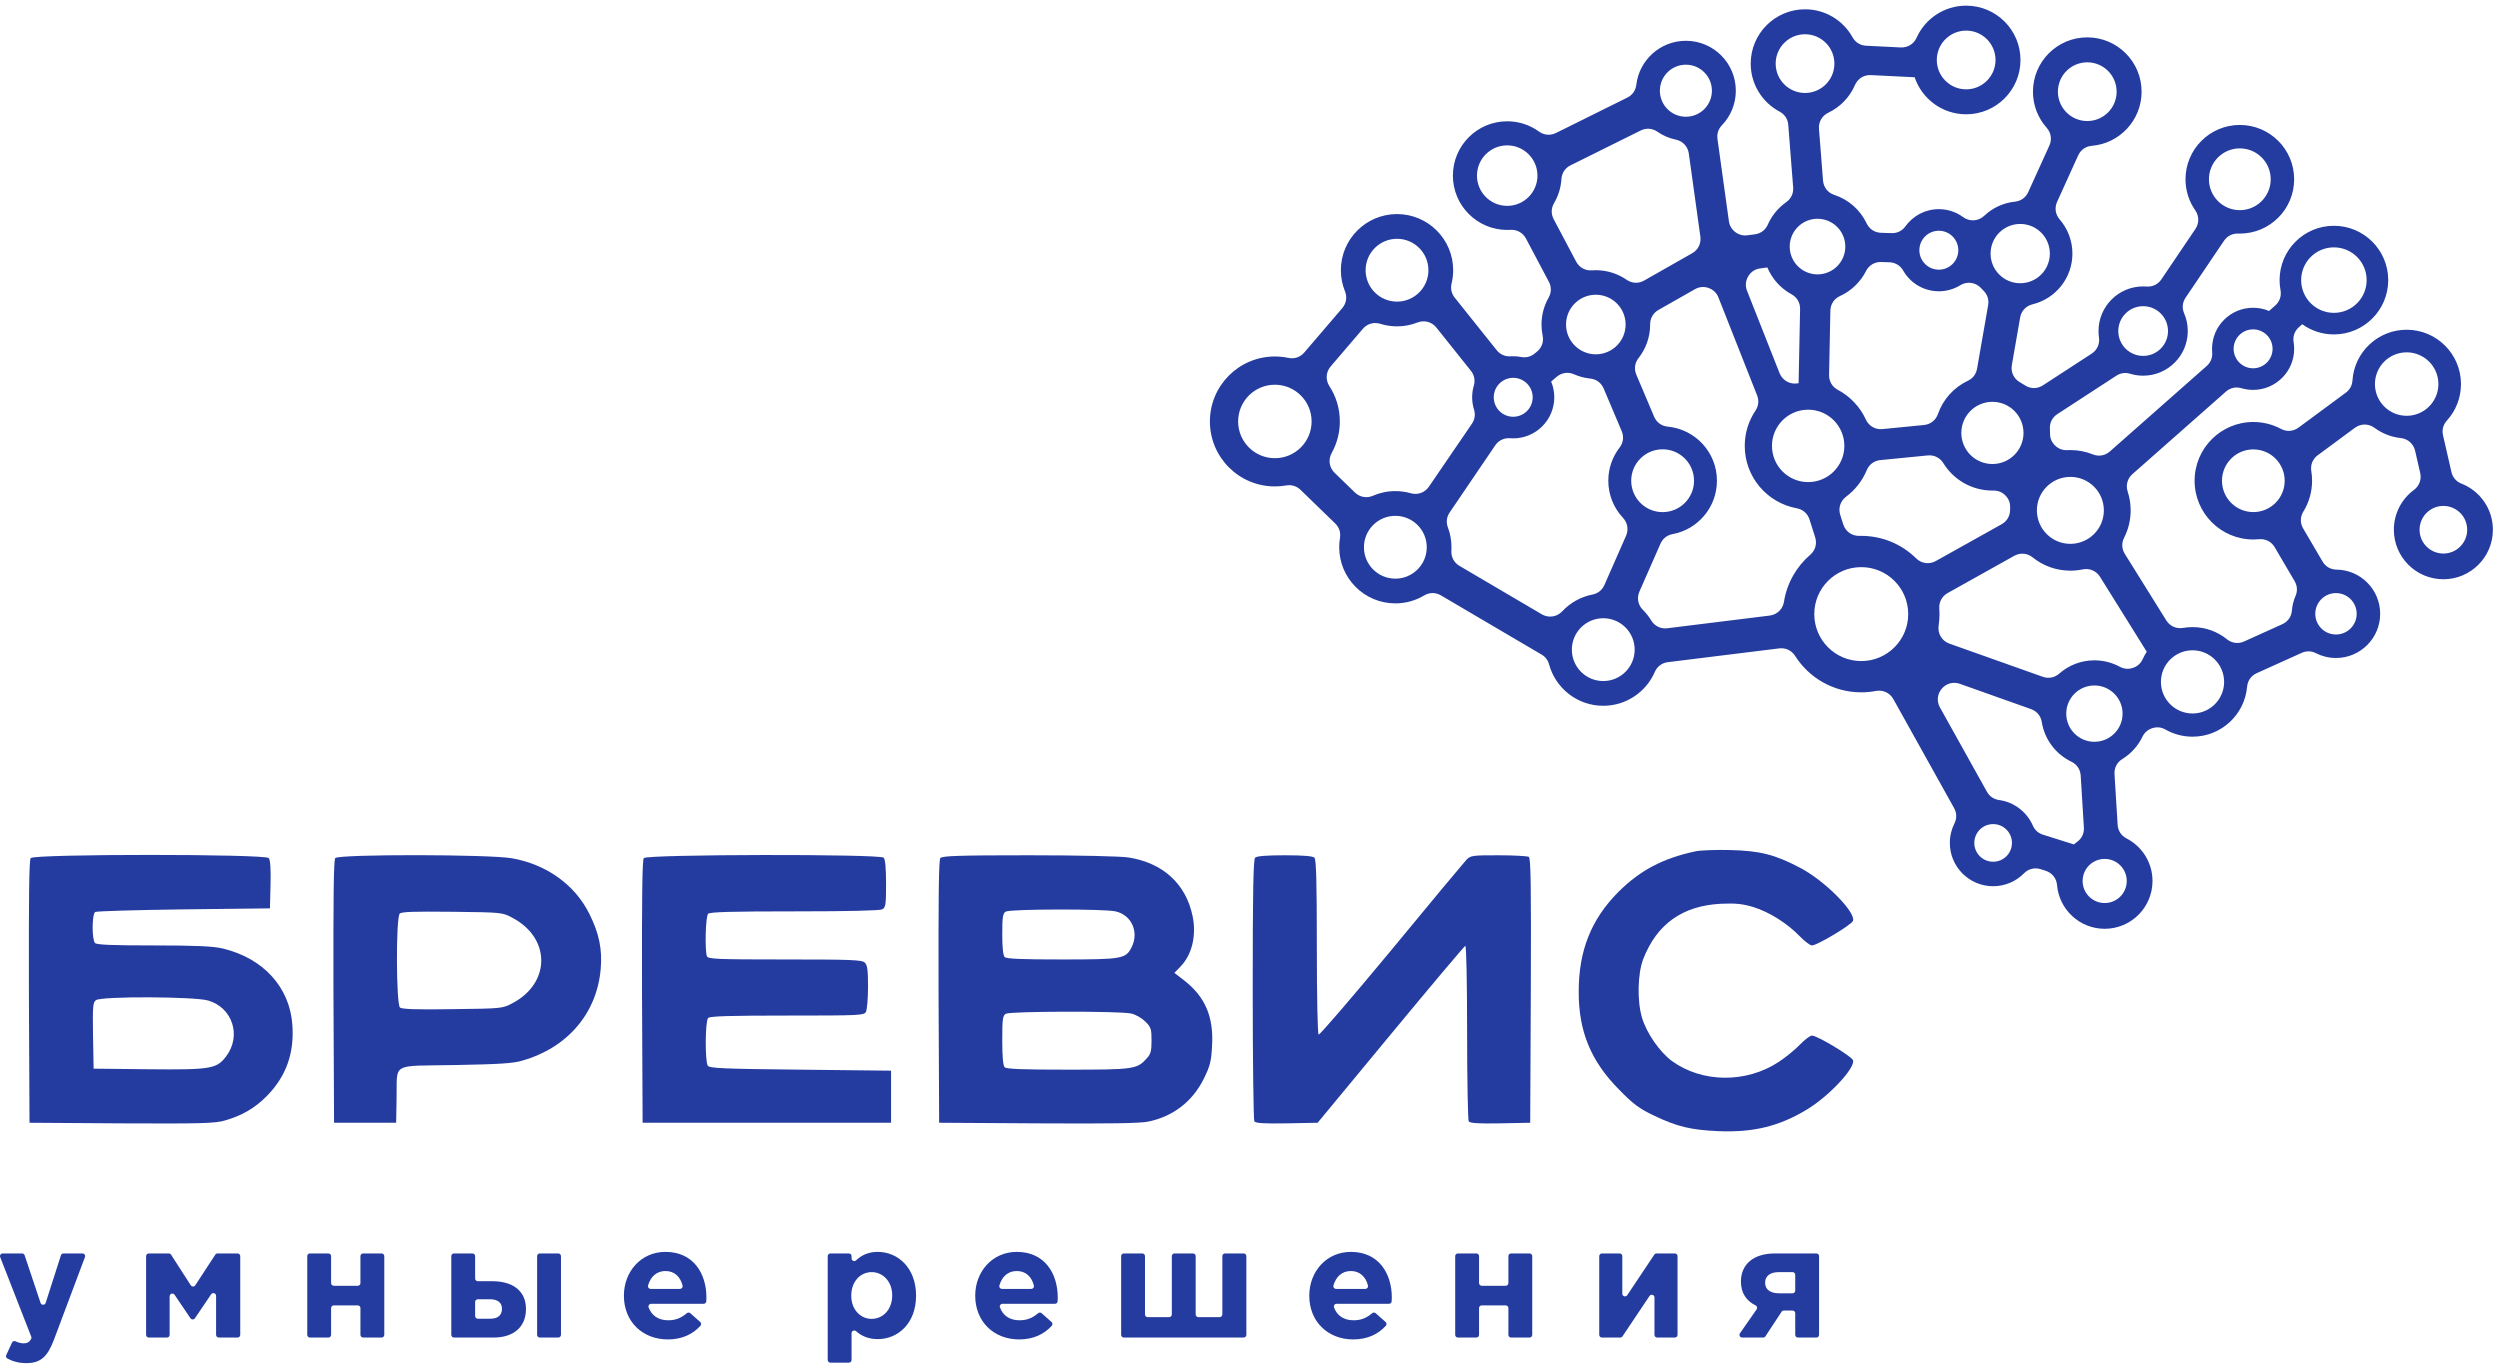
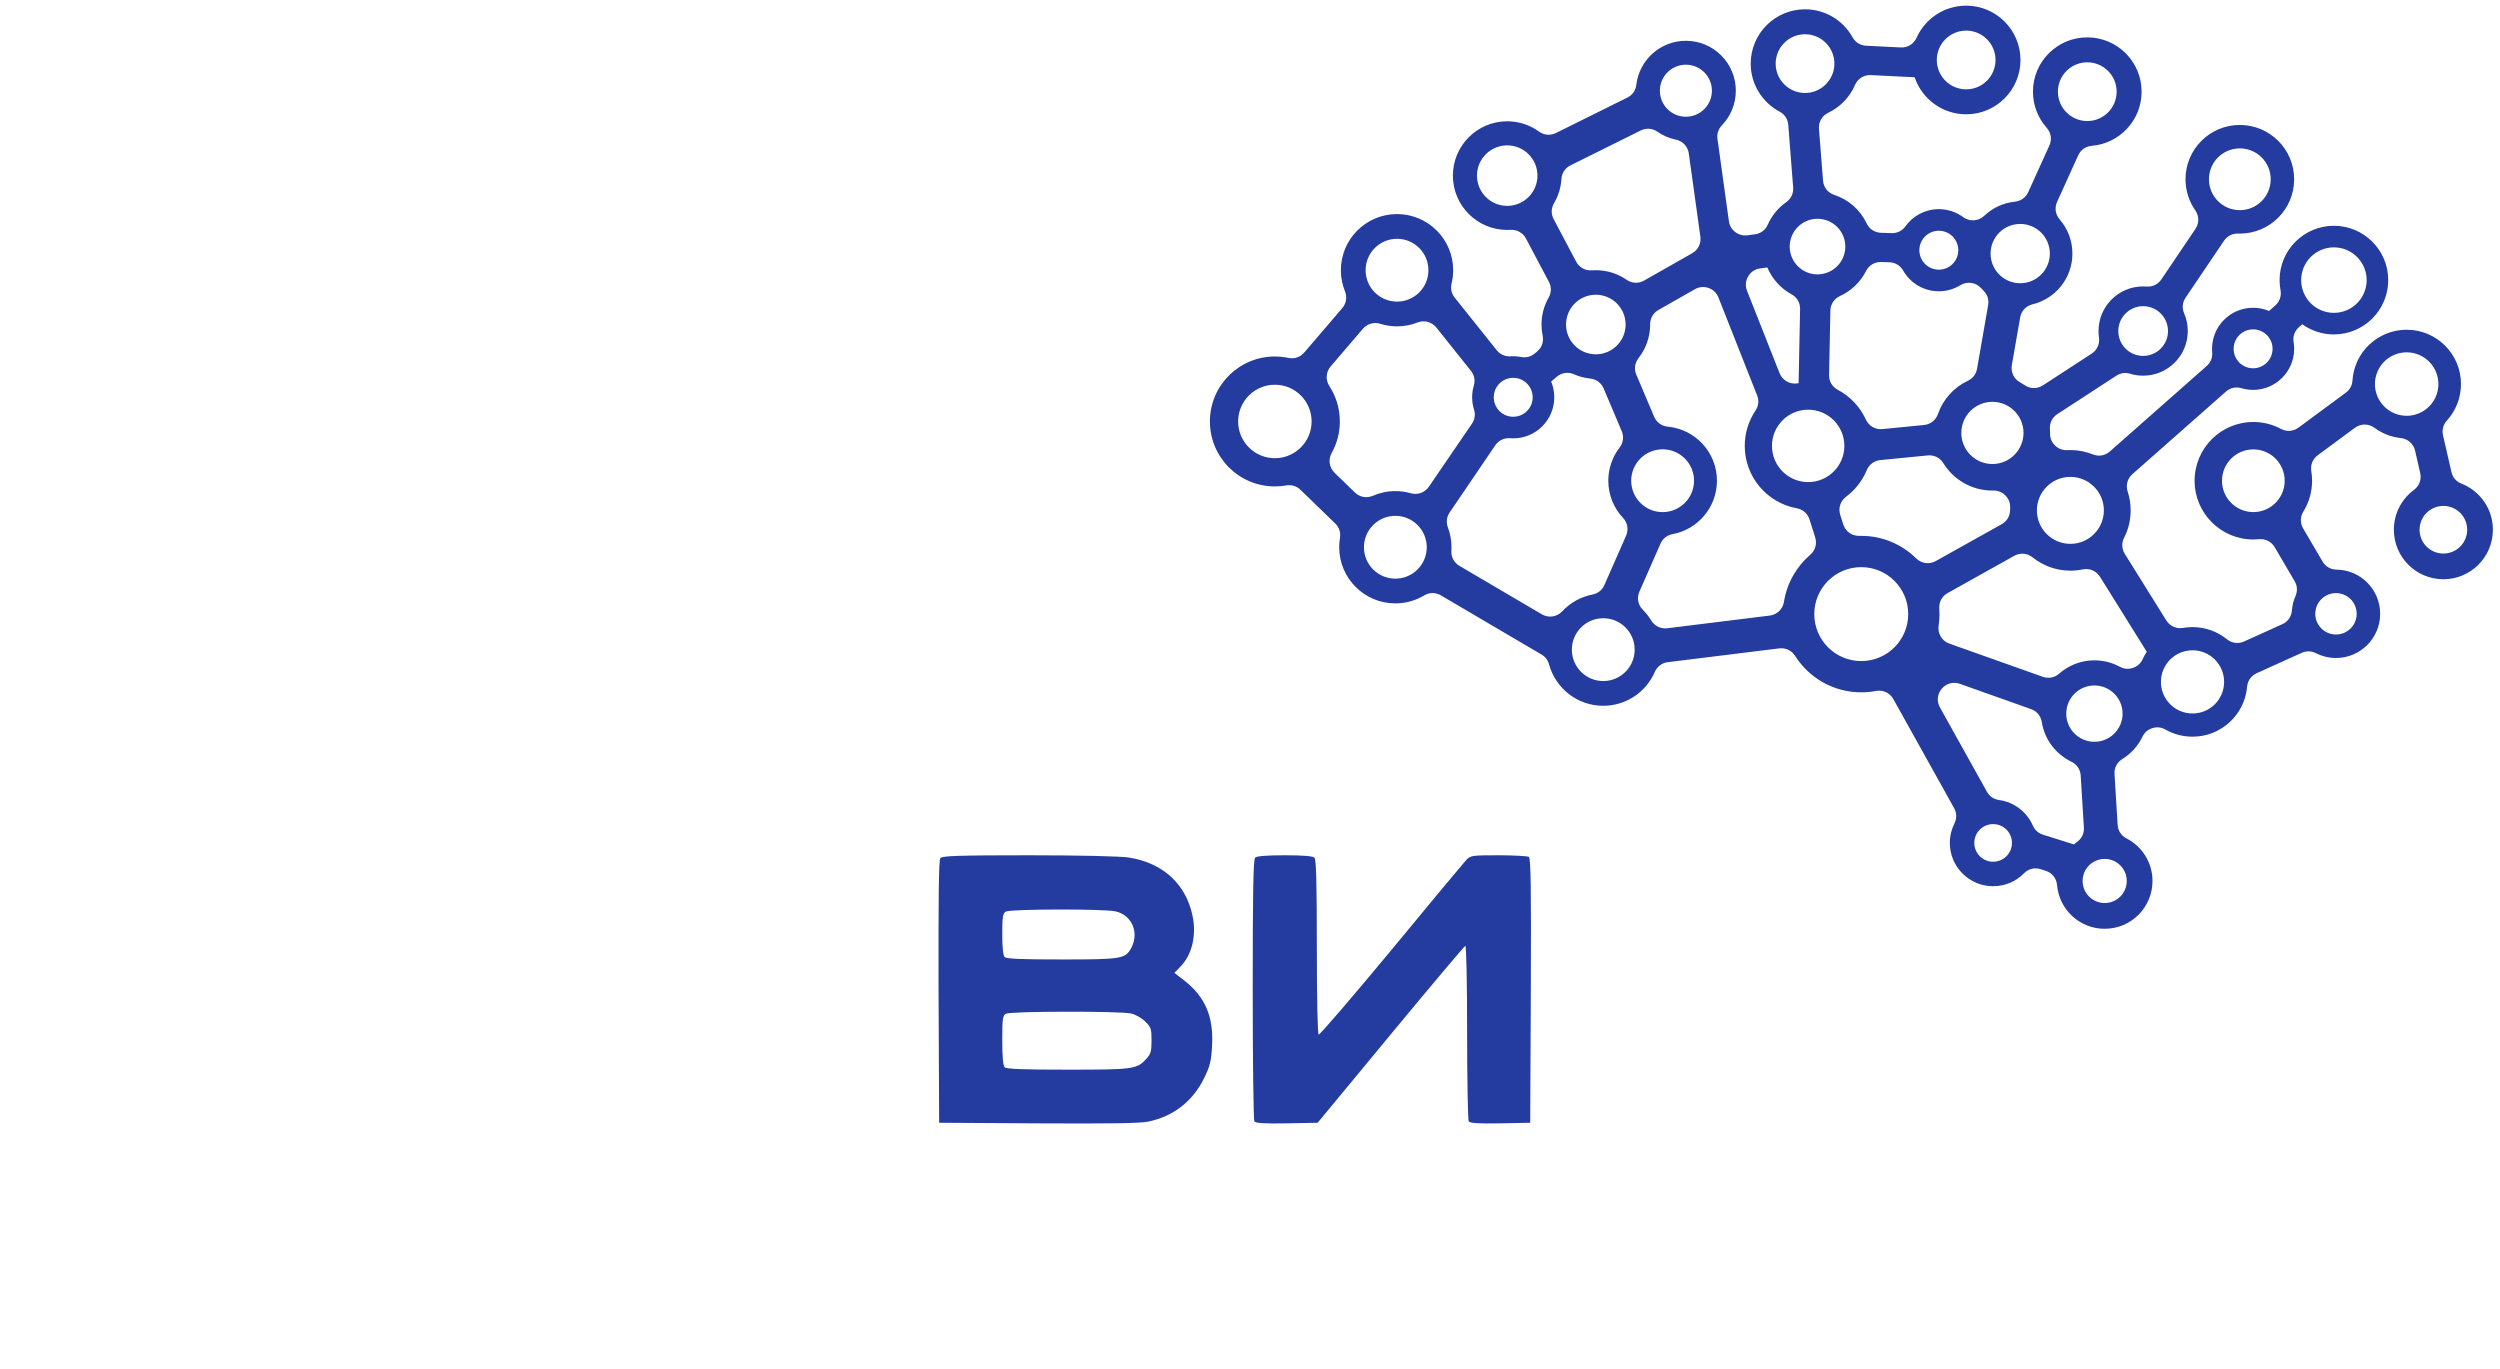
<svg xmlns="http://www.w3.org/2000/svg" width="221" height="121" viewBox="0 0 221 121" fill="none">
-   <path d="M2.332 120.5C3.594 120.5 4.204 119.931 4.773 118.42L7.51 111.126C7.538 111.05 7.529 110.973 7.483 110.906C7.437 110.84 7.368 110.804 7.288 110.804H5.612C5.507 110.804 5.418 110.87 5.386 110.969L4.037 115.176C4.006 115.275 3.917 115.34 3.813 115.341C3.708 115.342 3.619 115.278 3.586 115.179L2.178 110.967C2.145 110.868 2.056 110.804 1.953 110.804H0.239C0.158 110.804 0.088 110.841 0.042 110.908C-0.003 110.975 -0.012 111.053 0.017 111.128L2.764 118.166C2.791 118.235 2.786 118.306 2.749 118.371C2.583 118.662 2.393 118.752 2.068 118.752C1.857 118.752 1.607 118.68 1.378 118.573C1.318 118.545 1.257 118.543 1.195 118.565C1.134 118.588 1.089 118.629 1.061 118.689L0.552 119.787C0.499 119.902 0.545 120.039 0.657 120.097C1.141 120.35 1.661 120.5 2.332 120.5ZM13.153 118.239H14.758C14.889 118.239 14.996 118.132 14.996 118.001V114.589C14.996 114.483 15.063 114.393 15.164 114.362C15.266 114.331 15.371 114.368 15.43 114.456L16.838 116.534C16.884 116.601 16.954 116.638 17.035 116.638C17.116 116.638 17.186 116.601 17.232 116.534L18.667 114.414C18.727 114.326 18.832 114.289 18.934 114.32C19.035 114.352 19.102 114.442 19.102 114.548V118.001C19.102 118.132 19.209 118.239 19.34 118.239H21C21.131 118.239 21.238 118.132 21.238 118.001V111.042C21.238 110.911 21.131 110.804 21 110.804H19.23C19.148 110.804 19.077 110.843 19.032 110.912L17.263 113.619C17.218 113.688 17.146 113.727 17.063 113.727C16.98 113.726 16.909 113.687 16.864 113.618L15.122 110.913C15.076 110.843 15.005 110.804 14.922 110.804H13.153C13.022 110.804 12.915 110.911 12.915 111.042V118.001C12.915 118.132 13.022 118.239 13.153 118.239ZM33.734 110.804H32.101C31.97 110.804 31.863 110.911 31.863 111.042V113.424C31.863 113.555 31.756 113.662 31.625 113.662H29.507C29.376 113.662 29.269 113.555 29.269 113.424V111.042C29.269 110.911 29.162 110.804 29.031 110.804H27.398C27.267 110.804 27.161 110.911 27.161 111.042V118.001C27.161 118.132 27.267 118.239 27.398 118.239H29.031C29.162 118.239 29.269 118.132 29.269 118.001V115.633C29.269 115.502 29.376 115.396 29.507 115.396H31.625C31.756 115.396 31.863 115.502 31.863 115.633V118.001C31.863 118.132 31.97 118.239 32.101 118.239H33.734C33.865 118.239 33.971 118.132 33.971 118.001V111.042C33.971 110.911 33.865 110.804 33.734 110.804ZM40.132 118.239H43.639C45.429 118.239 46.497 117.282 46.497 115.715C46.497 114.05 45.248 113.259 43.528 113.259H42.24C42.109 113.259 42.002 113.153 42.002 113.022V111.042C42.002 110.911 41.896 110.804 41.765 110.804H40.132C40.001 110.804 39.894 110.911 39.894 111.042V118.001C39.894 118.132 40.001 118.239 40.132 118.239ZM43.32 114.855C44.014 114.855 44.374 115.174 44.374 115.687C44.374 116.256 44.028 116.575 43.334 116.575H42.24C42.109 116.575 42.002 116.468 42.002 116.337V115.093C42.002 114.962 42.109 114.855 42.24 114.855H43.32ZM47.719 118.239H49.352C49.483 118.239 49.59 118.132 49.59 118.001V111.042C49.59 110.911 49.483 110.804 49.352 110.804H47.719C47.588 110.804 47.481 110.911 47.481 111.042V118.001C47.481 118.132 47.588 118.239 47.719 118.239ZM59.036 118.405C60.283 118.405 61.232 117.952 61.917 117.201C61.961 117.153 61.982 117.095 61.978 117.029C61.975 116.962 61.948 116.907 61.899 116.863L61.025 116.09C60.936 116.011 60.804 116.01 60.714 116.087C60.192 116.529 59.708 116.713 59.064 116.713C58.232 116.713 57.616 116.325 57.339 115.577C57.312 115.502 57.321 115.424 57.367 115.359C57.413 115.293 57.482 115.257 57.562 115.257H62.199C62.324 115.257 62.428 115.159 62.436 115.034C62.443 114.917 62.448 114.804 62.448 114.702C62.448 112.594 61.311 110.666 58.828 110.666C56.664 110.666 55.152 112.413 55.152 114.536C55.152 116.838 56.803 118.405 59.036 118.405ZM57.288 113.636C57.514 112.852 58.05 112.358 58.828 112.358C59.62 112.358 60.147 112.866 60.34 113.644C60.358 113.717 60.343 113.788 60.296 113.848C60.25 113.907 60.185 113.939 60.109 113.939H57.517C57.439 113.939 57.373 113.906 57.327 113.844C57.28 113.783 57.267 113.71 57.288 113.636ZM73.408 120.459H75.041C75.172 120.459 75.278 120.352 75.278 120.221V117.854C75.278 117.759 75.331 117.677 75.418 117.638C75.505 117.598 75.601 117.613 75.673 117.675C76.134 118.08 76.74 118.378 77.595 118.378C79.356 118.378 80.98 117.018 80.98 114.536C80.98 112.025 79.329 110.666 77.595 110.666C76.76 110.666 76.15 110.964 75.68 111.413C75.61 111.48 75.512 111.497 75.423 111.459C75.334 111.421 75.278 111.338 75.278 111.241V111.042C75.278 110.911 75.172 110.804 75.041 110.804H73.408C73.277 110.804 73.17 110.911 73.17 111.042V120.221C73.17 120.352 73.277 120.459 73.408 120.459ZM77.054 116.588C76.069 116.588 75.251 115.77 75.251 114.536C75.251 113.273 76.069 112.455 77.054 112.455C78.039 112.455 78.871 113.273 78.871 114.508C78.871 115.784 78.039 116.588 77.054 116.588ZM90.093 118.405C91.34 118.405 92.289 117.952 92.974 117.201C93.018 117.153 93.039 117.095 93.035 117.029C93.032 116.962 93.005 116.907 92.955 116.863L92.082 116.09C91.992 116.011 91.861 116.01 91.771 116.087C91.249 116.529 90.765 116.713 90.12 116.713C89.289 116.713 88.672 116.325 88.396 115.577C88.368 115.502 88.378 115.424 88.424 115.359C88.47 115.293 88.539 115.257 88.619 115.257H93.255C93.381 115.257 93.485 115.159 93.493 115.034C93.5 114.917 93.505 114.804 93.505 114.702C93.505 112.594 92.368 110.666 89.885 110.666C87.721 110.666 86.209 112.413 86.209 114.536C86.209 116.838 87.859 118.405 90.093 118.405ZM88.345 113.636C88.571 112.852 89.107 112.358 89.885 112.358C90.677 112.358 91.204 112.866 91.397 113.644C91.415 113.717 91.4 113.788 91.353 113.848C91.306 113.907 91.241 113.939 91.166 113.939H88.573C88.496 113.939 88.43 113.906 88.383 113.844C88.337 113.783 88.324 113.71 88.345 113.636ZM109.94 110.804H108.293C108.162 110.804 108.055 110.911 108.055 111.042V116.198C108.055 116.329 107.949 116.436 107.818 116.436H105.935C105.804 116.436 105.697 116.329 105.697 116.198V111.042C105.697 110.911 105.591 110.804 105.46 110.804H103.827C103.696 110.804 103.589 110.911 103.589 111.042V116.198C103.589 116.329 103.482 116.436 103.351 116.436H101.455C101.324 116.436 101.217 116.329 101.217 116.198V111.042C101.217 110.911 101.11 110.804 100.979 110.804H99.346C99.215 110.804 99.109 110.911 99.109 111.042V118.001C99.109 118.132 99.215 118.239 99.346 118.239H109.94C110.071 118.239 110.178 118.132 110.178 118.001V111.042C110.178 110.911 110.071 110.804 109.94 110.804ZM119.624 118.405C120.871 118.405 121.82 117.952 122.505 117.201C122.549 117.153 122.57 117.095 122.566 117.029C122.563 116.962 122.536 116.907 122.486 116.863L121.613 116.09C121.523 116.011 121.392 116.01 121.302 116.087C120.78 116.529 120.296 116.713 119.652 116.713C118.82 116.713 118.203 116.325 117.927 115.577C117.899 115.502 117.909 115.424 117.955 115.359C118.001 115.293 118.07 115.257 118.15 115.257H122.786C122.912 115.257 123.016 115.159 123.023 115.034C123.031 114.917 123.036 114.804 123.036 114.702C123.036 112.594 121.899 110.666 119.416 110.666C117.252 110.666 115.74 112.413 115.74 114.536C115.74 116.838 117.391 118.405 119.624 118.405ZM117.876 113.636C118.102 112.852 118.638 112.358 119.416 112.358C120.207 112.358 120.735 112.866 120.928 113.644C120.946 113.717 120.931 113.788 120.884 113.848C120.837 113.907 120.773 113.939 120.697 113.939H118.104C118.027 113.939 117.961 113.906 117.914 113.844C117.868 113.783 117.855 113.71 117.876 113.636ZM135.213 110.804H133.58C133.449 110.804 133.342 110.911 133.342 111.042V113.424C133.342 113.555 133.235 113.662 133.104 113.662H130.986C130.855 113.662 130.748 113.555 130.748 113.424V111.042C130.748 110.911 130.641 110.804 130.511 110.804H128.877C128.746 110.804 128.64 110.911 128.64 111.042V118.001C128.64 118.132 128.746 118.239 128.877 118.239H130.511C130.641 118.239 130.748 118.132 130.748 118.001V115.633C130.748 115.502 130.855 115.396 130.986 115.396H133.104C133.235 115.396 133.342 115.502 133.342 115.633V118.001C133.342 118.132 133.449 118.239 133.58 118.239H135.213C135.344 118.239 135.45 118.132 135.45 118.001V111.042C135.45 110.911 135.344 110.804 135.213 110.804ZM148.057 110.804H146.438C146.356 110.804 146.286 110.842 146.24 110.91L143.848 114.494C143.789 114.582 143.683 114.62 143.581 114.589C143.479 114.558 143.412 114.468 143.412 114.362V111.042C143.412 110.911 143.306 110.804 143.175 110.804H141.611C141.48 110.804 141.373 110.911 141.373 111.042V118.001C141.373 118.132 141.48 118.239 141.611 118.239H143.23C143.312 118.239 143.382 118.202 143.427 118.134L145.82 114.561C145.879 114.473 145.985 114.435 146.087 114.466C146.189 114.497 146.255 114.587 146.255 114.693V118.001C146.255 118.132 146.362 118.239 146.493 118.239H148.057C148.188 118.239 148.295 118.132 148.295 118.001V111.042C148.295 110.911 148.188 110.804 148.057 110.804ZM160.568 110.804H156.908C154.967 110.804 153.898 111.803 153.898 113.287C153.898 114.33 154.399 115.009 155.195 115.395C155.259 115.427 155.303 115.48 155.321 115.549C155.339 115.619 155.327 115.686 155.286 115.745L153.811 117.866C153.76 117.94 153.754 118.031 153.796 118.112C153.838 118.192 153.916 118.239 154.006 118.239H155.865C155.947 118.239 156.018 118.201 156.063 118.132L157.49 115.961C157.535 115.891 157.606 115.853 157.689 115.853H158.46C158.591 115.853 158.698 115.96 158.698 116.091V118.001C158.698 118.132 158.805 118.239 158.936 118.239H160.568C160.699 118.239 160.806 118.132 160.806 118.001V111.042C160.806 110.911 160.699 110.804 160.568 110.804ZM157.269 114.328C156.506 114.328 156.035 113.994 156.035 113.398C156.035 112.788 156.492 112.455 157.255 112.455H158.46C158.591 112.455 158.698 112.562 158.698 112.693V114.09C158.698 114.221 158.591 114.328 158.46 114.328H157.269Z" fill="#243CA0" />
  <path fill-rule="evenodd" clip-rule="evenodd" d="M164.534 47.37C166.426 47.37 168.141 48.13 169.389 49.361C169.858 49.823 170.55 49.916 171.125 49.595L176.944 46.343C177.415 46.08 177.687 45.619 177.691 45.08C177.692 45.015 177.693 44.95 177.696 44.886C177.714 44.469 177.575 44.104 177.284 43.806C176.993 43.507 176.631 43.358 176.215 43.365C176.187 43.365 176.158 43.366 176.129 43.366C174.296 43.366 172.689 42.398 171.792 40.945C171.492 40.46 170.976 40.204 170.408 40.26L166.225 40.672C165.676 40.726 165.232 41.054 165.021 41.564C164.631 42.501 163.996 43.31 163.194 43.909C162.688 44.288 162.486 44.916 162.677 45.518L162.942 46.354C163.141 46.982 163.709 47.387 164.367 47.372C164.422 47.37 164.478 47.37 164.534 47.37ZM164.534 50.135C166.827 50.135 168.686 51.993 168.686 54.286C168.686 56.58 166.827 58.438 164.534 58.438C162.241 58.438 160.382 56.58 160.382 54.286C160.382 51.993 162.241 50.135 164.534 50.135ZM112.699 34.01C114.492 34.01 115.946 35.464 115.946 37.257C115.946 39.051 114.492 40.504 112.699 40.504C110.905 40.504 109.451 39.051 109.451 37.257C109.451 35.464 110.905 34.01 112.699 34.01ZM141.071 26.055C142.525 26.055 143.704 27.233 143.704 28.688C143.704 30.142 142.525 31.321 141.071 31.321C139.617 31.321 138.438 30.142 138.438 28.688C138.438 27.233 139.617 26.055 141.071 26.055ZM159.841 36.217C161.609 36.217 163.041 37.65 163.041 39.417C163.041 41.184 161.609 42.617 159.841 42.617C158.074 42.617 156.642 41.184 156.642 39.417C156.642 37.65 158.074 36.217 159.841 36.217ZM149.033 5.719C150.303 5.719 151.333 6.749 151.333 8.02C151.333 9.29 150.303 10.32 149.033 10.32C147.763 10.32 146.733 9.29 146.733 8.02C146.733 6.749 147.763 5.719 149.033 5.719ZM160.667 19.34C162.025 19.34 163.125 20.44 163.125 21.797C163.125 23.154 162.025 24.255 160.667 24.255C159.31 24.255 158.21 23.154 158.21 21.797C158.21 20.44 159.31 19.34 160.667 19.34ZM159.565 3.028C160.998 3.028 162.16 4.19 162.16 5.624C162.16 7.057 160.998 8.219 159.565 8.219C158.131 8.219 156.969 7.057 156.969 5.624C156.969 4.19 158.131 3.028 159.565 3.028ZM173.809 2.706C175.242 2.706 176.404 3.869 176.404 5.302C176.404 6.735 175.242 7.898 173.809 7.898C172.375 7.898 171.213 6.735 171.213 5.302C171.213 3.869 172.375 2.706 173.809 2.706ZM178.587 19.797C180.034 19.797 181.207 20.971 181.207 22.418C181.207 23.865 180.034 25.038 178.587 25.038C177.14 25.038 175.967 23.865 175.967 22.418C175.967 20.971 177.14 19.797 178.587 19.797ZM171.392 20.398C172.343 20.398 173.113 21.169 173.113 22.119C173.113 23.069 172.343 23.839 171.392 23.839C170.443 23.839 169.672 23.069 169.672 22.119C169.672 21.169 170.443 20.398 171.392 20.398ZM189.454 27.067C190.668 27.067 191.652 28.051 191.652 29.265C191.652 30.478 190.668 31.462 189.454 31.462C188.241 31.462 187.257 30.478 187.257 29.265C187.257 28.051 188.241 27.067 189.454 27.067ZM198.001 13.117C199.509 13.117 200.731 14.339 200.731 15.848C200.731 17.356 199.509 18.578 198.001 18.578C196.493 18.578 195.27 17.356 195.27 15.848C195.27 14.339 196.493 13.117 198.001 13.117ZM206.317 21.867C207.916 21.867 209.212 23.163 209.212 24.762C209.212 26.36 207.916 27.656 206.317 27.656C204.719 27.656 203.423 26.36 203.423 24.762C203.423 23.163 204.719 21.867 206.317 21.867ZM183.021 42.157C184.656 42.157 185.981 43.482 185.981 45.117C185.981 46.751 184.656 48.076 183.021 48.076C181.387 48.076 180.061 46.751 180.061 45.117C180.061 43.482 181.387 42.157 183.021 42.157ZM176.129 35.522C177.647 35.522 178.878 36.752 178.878 38.271C178.878 39.788 177.647 41.019 176.129 41.019C174.611 41.019 173.381 39.788 173.381 38.271C173.381 36.752 174.611 35.522 176.129 35.522ZM199.195 39.727C200.725 39.727 201.966 40.967 201.966 42.498C201.966 44.028 200.725 45.268 199.195 45.268C197.665 45.268 196.424 44.028 196.424 42.498C196.424 40.967 197.665 39.727 199.195 39.727ZM212.749 31.146C214.298 31.146 215.554 32.402 215.554 33.951C215.554 35.5 214.298 36.756 212.749 36.756C211.2 36.756 209.944 35.5 209.944 33.951C209.944 32.402 211.2 31.146 212.749 31.146ZM206.501 52.43C207.511 52.43 208.331 53.25 208.331 54.261C208.331 55.271 207.511 56.09 206.501 56.09C205.49 56.09 204.671 55.271 204.671 54.261C204.671 53.25 205.49 52.43 206.501 52.43ZM185.146 60.596C186.521 60.596 187.636 61.71 187.636 63.084C187.636 64.459 186.521 65.574 185.146 65.574C183.772 65.574 182.657 64.459 182.657 63.084C182.657 61.71 183.772 60.596 185.146 60.596ZM186.054 75.928C187.131 75.928 188.004 76.801 188.004 77.878C188.004 78.955 187.131 79.828 186.054 79.828C184.977 79.828 184.104 78.955 184.104 77.878C184.104 76.801 184.977 75.928 186.054 75.928ZM176.193 72.85C177.112 72.85 177.857 73.595 177.857 74.514C177.857 75.433 177.112 76.178 176.193 76.178C175.274 76.178 174.529 75.433 174.529 74.514C174.529 73.595 175.274 72.85 176.193 72.85ZM215.994 44.724C217.157 44.724 218.099 45.667 218.099 46.829C218.099 47.991 217.157 48.933 215.994 48.933C214.832 48.933 213.89 47.991 213.89 46.829C213.89 45.667 214.832 44.724 215.994 44.724ZM123.349 45.6C124.882 45.6 126.125 46.843 126.125 48.377C126.125 49.91 124.882 51.153 123.349 51.153C121.816 51.153 120.572 49.91 120.572 48.377C120.572 46.843 121.816 45.6 123.349 45.6ZM141.728 54.652C143.261 54.652 144.504 55.895 144.504 57.428C144.504 58.962 143.261 60.205 141.728 60.205C140.195 60.205 138.952 58.962 138.952 57.428C138.952 55.895 140.195 54.652 141.728 54.652ZM146.976 39.719C148.509 39.719 149.752 40.962 149.752 42.496C149.752 44.029 148.509 45.272 146.976 45.272C145.443 45.272 144.199 44.029 144.199 42.496C144.199 40.962 145.443 39.719 146.976 39.719ZM123.496 21.11C125.03 21.11 126.273 22.353 126.273 23.887C126.273 25.42 125.03 26.663 123.496 26.663C121.963 26.663 120.72 25.42 120.72 23.887C120.72 22.353 121.963 21.11 123.496 21.11ZM133.238 12.851C134.714 12.851 135.911 14.048 135.911 15.524C135.911 17.001 134.714 18.198 133.238 18.198C131.761 18.198 130.564 17.001 130.564 15.524C130.564 14.048 131.761 12.851 133.238 12.851ZM193.819 57.486C195.362 57.486 196.612 58.737 196.612 60.279C196.612 61.822 195.362 63.072 193.819 63.072C192.277 63.072 191.026 61.822 191.026 60.279C191.026 58.737 192.277 57.486 193.819 57.486ZM133.768 33.4C134.718 33.4 135.489 34.171 135.489 35.121C135.489 36.071 134.718 36.841 133.768 36.841C132.818 36.841 132.048 36.071 132.048 35.121C132.048 34.171 132.818 33.4 133.768 33.4ZM199.174 29.116C200.124 29.116 200.895 29.886 200.895 30.836C200.895 31.786 200.124 32.557 199.174 32.557C198.224 32.557 197.454 31.786 197.454 30.836C197.454 29.886 198.224 29.116 199.174 29.116ZM184.515 5.509C185.948 5.509 187.11 6.671 187.11 8.105C187.11 9.538 185.948 10.7 184.515 10.7C183.081 10.7 181.919 9.538 181.919 8.105C181.919 6.671 183.081 5.509 184.515 5.509ZM199.174 27.206C199.674 27.206 200.15 27.307 200.583 27.49L201.129 27.009C201.524 26.659 201.694 26.166 201.597 25.647C201.544 25.36 201.515 25.064 201.515 24.761C201.515 22.109 203.666 19.959 206.317 19.959C208.969 19.959 211.119 22.109 211.119 24.761C211.119 27.413 208.969 29.563 206.317 29.563C205.272 29.563 204.306 29.23 203.518 28.663L203.231 28.916C202.843 29.258 202.673 29.736 202.756 30.245C202.788 30.437 202.804 30.635 202.804 30.836C202.804 32.84 201.179 34.466 199.174 34.466C198.816 34.466 198.47 34.414 198.144 34.317C197.648 34.171 197.153 34.281 196.765 34.623L188.509 41.91C188.062 42.304 187.902 42.892 188.088 43.458C188.258 43.98 188.351 44.537 188.351 45.116C188.351 45.986 188.143 46.807 187.773 47.532C187.534 48.001 187.557 48.519 187.835 48.966L191.499 54.842C191.819 55.356 192.389 55.611 192.986 55.507C193.256 55.46 193.535 55.436 193.819 55.436C194.972 55.436 196.03 55.839 196.862 56.51C197.301 56.865 197.865 56.938 198.38 56.705L201.752 55.181C202.251 54.956 202.565 54.508 202.606 53.962C202.64 53.515 202.749 53.088 202.921 52.696C203.115 52.253 203.087 51.788 202.843 51.372L201.088 48.381C200.794 47.88 200.269 47.612 199.691 47.667C199.528 47.683 199.362 47.691 199.195 47.691C196.327 47.691 194.002 45.365 194.002 42.497C194.002 39.63 196.327 37.304 199.195 37.304C200.077 37.304 200.909 37.525 201.636 37.913C202.145 38.184 202.726 38.142 203.19 37.8L207.369 34.714C207.727 34.45 207.929 34.08 207.958 33.635C208.12 31.131 210.204 29.149 212.749 29.149C215.401 29.149 217.551 31.299 217.551 33.951C217.551 35.193 217.08 36.325 216.306 37.177C215.976 37.541 215.854 38.003 215.964 38.482L216.705 41.72C216.815 42.204 217.131 42.571 217.594 42.752C219.22 43.391 220.372 44.975 220.372 46.828C220.372 49.246 218.412 51.206 215.994 51.206C213.577 51.206 211.617 49.246 211.617 46.828C211.617 45.386 212.315 44.106 213.392 43.308C213.868 42.956 214.078 42.388 213.946 41.811L213.497 39.851C213.356 39.233 212.861 38.793 212.231 38.725C211.365 38.633 210.569 38.31 209.903 37.819C209.38 37.433 208.694 37.433 208.171 37.819L204.892 40.241C204.441 40.574 204.228 41.097 204.319 41.651C204.364 41.926 204.388 42.209 204.388 42.497C204.388 43.495 204.107 44.428 203.619 45.218C203.328 45.69 203.322 46.245 203.603 46.723L205.311 49.634C205.577 50.088 206.025 50.348 206.551 50.355C208.685 50.382 210.407 52.12 210.407 54.26C210.407 56.417 208.658 58.166 206.501 58.166C205.864 58.166 205.262 58.013 204.731 57.742C204.323 57.535 203.885 57.525 203.468 57.713L199.497 59.507C199.003 59.73 198.692 60.169 198.644 60.709C198.427 63.182 196.349 65.123 193.819 65.123C192.95 65.123 192.134 64.894 191.428 64.493C191.064 64.285 190.673 64.243 190.272 64.368C189.872 64.493 189.575 64.75 189.393 65.127C189 65.942 188.379 66.627 187.614 67.098C187.143 67.388 186.889 67.879 186.923 68.43L187.199 72.91C187.231 73.438 187.516 73.876 187.987 74.118C189.349 74.819 190.281 76.24 190.281 77.878C190.281 80.212 188.389 82.105 186.054 82.105C183.842 82.105 182.026 80.405 181.842 78.24C181.791 77.639 181.403 77.154 180.827 76.973L180.395 76.836C179.859 76.667 179.312 76.803 178.918 77.203C178.223 77.906 177.259 78.342 176.193 78.342C174.079 78.342 172.365 76.628 172.365 74.514C172.365 73.897 172.511 73.314 172.77 72.798C172.994 72.353 172.984 71.868 172.741 71.433L167.375 61.805C167.064 61.246 166.458 60.963 165.829 61.081C165.41 61.161 164.977 61.203 164.534 61.203C162.074 61.203 159.915 59.918 158.689 57.984C158.38 57.497 157.851 57.247 157.277 57.318L147.442 58.535C146.915 58.6 146.494 58.915 146.283 59.402C145.52 61.16 143.767 62.391 141.728 62.391C139.439 62.391 137.512 60.842 136.939 58.735C136.835 58.353 136.611 58.061 136.271 57.861L127.38 52.633C126.908 52.356 126.362 52.358 125.892 52.639C125.149 53.084 124.279 53.339 123.349 53.339C120.608 53.339 118.386 51.117 118.386 48.376C118.386 48.097 118.409 47.824 118.453 47.558C118.534 47.071 118.384 46.615 118.03 46.272L114.968 43.303C114.621 42.967 114.176 42.83 113.7 42.913C113.375 42.97 113.04 43 112.698 43C109.527 43 106.955 40.429 106.955 37.257C106.955 34.085 109.527 31.514 112.698 31.514C113.107 31.514 113.506 31.557 113.89 31.638C114.426 31.751 114.944 31.575 115.3 31.159L118.651 27.244C119.014 26.82 119.104 26.266 118.895 25.748C118.662 25.173 118.533 24.545 118.533 23.886C118.533 21.146 120.755 18.924 123.496 18.924C126.237 18.924 128.46 21.146 128.46 23.886C128.46 24.29 128.411 24.683 128.32 25.059C128.211 25.512 128.307 25.948 128.598 26.313L132.306 30.953C132.612 31.336 133.048 31.529 133.537 31.498C133.614 31.494 133.691 31.491 133.768 31.491C134.005 31.491 134.237 31.514 134.461 31.557C134.902 31.642 135.315 31.538 135.662 31.254L135.864 31.09C136.295 30.737 136.481 30.21 136.369 29.665C136.304 29.349 136.269 29.022 136.269 28.688C136.269 27.824 136.498 27.014 136.897 26.313C137.152 25.866 137.16 25.362 136.919 24.908L134.898 21.091C134.625 20.575 134.106 20.284 133.523 20.318C133.429 20.323 133.333 20.326 133.238 20.326C130.586 20.326 128.436 18.176 128.436 15.524C128.436 12.872 130.586 10.722 133.238 10.722C134.287 10.722 135.258 11.059 136.048 11.631C136.498 11.956 137.053 12.002 137.551 11.755L143.85 8.63C144.305 8.405 144.591 7.999 144.65 7.495C144.91 5.305 146.773 3.606 149.033 3.606C151.471 3.606 153.447 5.582 153.447 8.019C153.447 9.205 152.979 10.282 152.217 11.075C151.897 11.408 151.761 11.829 151.825 12.286L152.835 19.555C152.945 20.348 153.678 20.906 154.471 20.8L155.131 20.713C155.65 20.645 156.062 20.335 156.274 19.857C156.627 19.056 157.194 18.37 157.902 17.871C158.334 17.566 158.556 17.093 158.515 16.566L158.083 11.041C158.043 10.528 157.767 10.107 157.314 9.866C155.796 9.059 154.763 7.462 154.763 5.624C154.763 2.972 156.913 0.822 159.565 0.822C161.371 0.822 162.945 1.82 163.764 3.295C164.017 3.748 164.45 4.018 164.968 4.043L168.025 4.194C168.636 4.224 169.176 3.894 169.427 3.335C170.178 1.664 171.857 0.5 173.809 0.5C176.461 0.5 178.611 2.65 178.611 5.302C178.611 7.954 176.461 10.104 173.809 10.104C171.691 10.104 169.893 8.733 169.255 6.83V6.83L165.389 6.639C164.769 6.609 164.223 6.949 163.977 7.52C163.516 8.592 162.676 9.462 161.626 9.962C161.069 10.226 160.75 10.778 160.798 11.392L161.155 15.958C161.202 16.558 161.584 17.045 162.157 17.231C163.417 17.642 164.448 18.56 165.009 19.745C165.249 20.251 165.719 20.56 166.279 20.578L167.21 20.609C167.712 20.626 168.151 20.41 168.443 20.003C169.102 19.086 170.177 18.489 171.392 18.489C172.196 18.489 172.939 18.75 173.54 19.192C174.114 19.614 174.892 19.565 175.409 19.074C176.13 18.389 177.071 17.934 178.116 17.828C178.647 17.774 179.076 17.465 179.297 16.979L181.164 12.867C181.408 12.329 181.317 11.735 180.926 11.294C180.171 10.446 179.713 9.329 179.713 8.104C179.713 5.452 181.863 3.303 184.515 3.303C187.167 3.303 189.317 5.452 189.317 8.104C189.317 10.62 187.381 12.685 184.917 12.89C184.376 12.934 183.934 13.245 183.709 13.74L181.849 17.839C181.608 18.37 181.693 18.956 182.075 19.397C182.777 20.206 183.201 21.262 183.201 22.417C183.201 24.591 181.698 26.413 179.675 26.902C179.098 27.041 178.683 27.484 178.581 28.069L177.847 32.274C177.738 32.899 178.024 33.497 178.581 33.803C178.719 33.879 178.853 33.961 178.983 34.049C179.479 34.385 180.094 34.391 180.596 34.064L184.901 31.263C185.389 30.946 185.632 30.408 185.549 29.832C185.523 29.646 185.509 29.457 185.509 29.264C185.509 27.085 187.275 25.319 189.454 25.319C189.554 25.319 189.654 25.322 189.752 25.33C190.288 25.37 190.768 25.137 191.069 24.691L194.073 20.243C194.417 19.734 194.412 19.097 194.06 18.592C193.517 17.814 193.199 16.868 193.199 15.847C193.199 13.196 195.349 11.046 198.001 11.046C200.652 11.046 202.803 13.196 202.803 15.847C202.803 18.5 200.652 20.649 198.001 20.649C197.951 20.649 197.902 20.648 197.853 20.647C197.338 20.631 196.888 20.862 196.599 21.289L193.209 26.309C192.923 26.733 192.876 27.233 193.079 27.703C193.286 28.182 193.4 28.709 193.4 29.264C193.4 31.443 191.634 33.21 189.454 33.21C189.055 33.21 188.668 33.15 188.305 33.04C187.879 32.91 187.459 32.969 187.085 33.213L181.873 36.604C181.418 36.9 181.176 37.383 181.213 37.925C181.22 38.039 181.225 38.154 181.225 38.27C181.225 38.287 181.224 38.305 181.224 38.322C181.22 38.739 181.371 39.099 181.672 39.388C181.972 39.676 182.338 39.813 182.755 39.793C182.843 39.789 182.932 39.786 183.021 39.786C183.722 39.786 184.392 39.922 185.005 40.168C185.529 40.378 186.09 40.282 186.514 39.908L195.069 32.357C195.426 32.042 195.597 31.617 195.557 31.142C195.549 31.041 195.544 30.939 195.544 30.836C195.544 28.831 197.17 27.206 199.174 27.206ZM180.6 73.786L183.33 74.646C183.418 74.571 183.51 74.499 183.605 74.432C184.028 74.131 184.248 73.671 184.216 73.154L183.933 68.559C183.9 68.017 183.598 67.569 183.109 67.333C181.742 66.676 180.741 65.379 180.494 63.83C180.408 63.289 180.058 62.868 179.542 62.684L173.252 60.45C172.669 60.243 172.05 60.411 171.65 60.884C171.251 61.356 171.189 61.995 171.49 62.535L175.643 69.987C175.874 70.4 176.25 70.657 176.719 70.722C178.059 70.905 179.178 71.783 179.702 72.98C179.877 73.379 180.183 73.655 180.6 73.786ZM137.122 33.73C137.3 34.158 137.398 34.628 137.398 35.121C137.398 37.125 135.773 38.751 133.768 38.751C133.675 38.751 133.583 38.747 133.491 38.74C132.956 38.7 132.476 38.931 132.174 39.375L128.154 45.295C127.879 45.7 127.822 46.171 127.995 46.629C128.2 47.172 128.312 47.761 128.312 48.376C128.312 48.478 128.309 48.579 128.303 48.679C128.268 49.241 128.534 49.74 129.019 50.025L136.295 54.303C136.891 54.653 137.629 54.546 138.101 54.041C138.8 53.293 139.728 52.761 140.773 52.557C141.257 52.463 141.63 52.164 141.829 51.713L143.743 47.363C143.983 46.816 143.88 46.214 143.472 45.778C142.667 44.919 142.174 43.765 142.174 42.495C142.174 41.394 142.545 40.378 143.17 39.568C143.5 39.14 143.568 38.607 143.358 38.109L141.765 34.346C141.552 33.843 141.114 33.52 140.571 33.464C140.068 33.412 139.587 33.282 139.142 33.086C138.616 32.855 138.041 32.941 137.605 33.315L137.122 33.73ZM130.303 36.203C130.196 35.862 130.138 35.498 130.138 35.121C130.138 34.765 130.189 34.421 130.285 34.096C130.423 33.625 130.332 33.158 130.025 32.774L126.976 28.957C126.57 28.45 125.909 28.273 125.304 28.51C124.744 28.729 124.134 28.85 123.496 28.85C122.981 28.85 122.484 28.771 122.018 28.625C121.449 28.448 120.863 28.616 120.475 29.069L117.634 32.389C117.207 32.888 117.161 33.582 117.518 34.133C118.103 35.031 118.442 36.105 118.442 37.257C118.442 38.268 118.18 39.218 117.722 40.043C117.396 40.628 117.501 41.333 117.981 41.799L119.771 43.534C120.204 43.955 120.815 44.066 121.369 43.824C121.975 43.56 122.645 43.413 123.349 43.413C123.821 43.413 124.278 43.48 124.711 43.603C125.325 43.778 125.955 43.55 126.315 43.023L130.115 37.461C130.375 37.08 130.44 36.644 130.303 36.203ZM189.773 57.616L185.643 50.992C185.314 50.463 184.719 50.209 184.109 50.335C183.758 50.408 183.394 50.447 183.021 50.447C181.758 50.447 180.597 50.007 179.684 49.272C179.211 48.892 178.588 48.839 178.058 49.136L172.177 52.423C171.672 52.705 171.393 53.221 171.433 53.798C171.444 53.959 171.451 54.122 171.451 54.286C171.451 54.634 171.425 54.976 171.375 55.309C171.272 56.006 171.666 56.663 172.33 56.898L180.582 59.828C181.094 60.01 181.626 59.908 182.034 59.548C182.864 58.817 183.953 58.373 185.146 58.373C185.959 58.373 186.723 58.579 187.391 58.941C187.759 59.141 188.15 59.176 188.548 59.043C188.946 58.91 189.238 58.648 189.413 58.267C189.516 58.04 189.637 57.822 189.773 57.616ZM174.772 32.592L175.751 26.983C175.836 26.497 175.691 26.042 175.341 25.695C175.272 25.628 175.206 25.558 175.142 25.486C174.668 24.954 173.897 24.841 173.29 25.214C172.738 25.553 172.088 25.749 171.392 25.749C170.043 25.749 168.866 25.012 168.241 23.919C167.982 23.468 167.543 23.204 167.023 23.186L166.305 23.162C165.724 23.143 165.217 23.444 164.955 23.962C164.463 24.933 163.651 25.715 162.658 26.168C162.136 26.406 161.817 26.891 161.805 27.465L161.69 33.145C161.679 33.709 161.967 34.198 162.465 34.462C163.552 35.039 164.426 35.963 164.941 37.086C165.204 37.663 165.779 37.993 166.41 37.931L170.08 37.57C170.659 37.513 171.124 37.147 171.315 36.597C171.766 35.3 172.727 34.241 173.957 33.66C174.4 33.451 174.688 33.074 174.772 32.592ZM158.996 33.875L159.128 27.324C159.14 26.766 158.859 26.282 158.369 26.014C157.414 25.493 156.656 24.656 156.234 23.643L155.605 23.727C155.145 23.787 154.774 24.033 154.539 24.433C154.304 24.834 154.269 25.277 154.439 25.708L157.313 32.985C157.569 33.633 158.224 34.003 158.911 33.888C158.939 33.884 158.968 33.879 158.996 33.875ZM144.652 33.123L146.223 36.831C146.437 37.339 146.881 37.663 147.43 37.715C149.869 37.944 151.778 39.996 151.778 42.495C151.778 44.847 150.088 46.804 147.856 47.217C147.367 47.307 146.987 47.608 146.786 48.063L144.926 52.293C144.678 52.855 144.796 53.479 145.231 53.913C145.513 54.194 145.761 54.508 145.969 54.848C146.274 55.349 146.811 55.609 147.393 55.537L156.442 54.417C157.097 54.336 157.6 53.849 157.703 53.197C157.964 51.545 158.81 50.088 160.023 49.044C160.475 48.654 160.642 48.067 160.461 47.498L159.963 45.926C159.796 45.398 159.379 45.031 158.833 44.932C156.219 44.457 154.236 42.168 154.236 39.417C154.236 38.263 154.585 37.19 155.183 36.299C155.458 35.888 155.51 35.411 155.328 34.951L151.911 26.298C151.75 25.891 151.452 25.604 151.039 25.458C150.626 25.313 150.214 25.349 149.834 25.566L146.611 27.397C146.141 27.665 145.871 28.13 145.873 28.671C145.873 28.676 145.873 28.682 145.873 28.688C145.873 29.806 145.49 30.836 144.849 31.653C144.511 32.081 144.439 32.62 144.652 33.123ZM145.343 24.8L149.588 22.387C150.118 22.086 150.396 21.522 150.312 20.918L149.291 13.571C149.205 12.948 148.756 12.47 148.14 12.343C147.547 12.221 146.997 11.98 146.517 11.646C146.069 11.334 145.526 11.294 145.036 11.537L138.838 14.613C138.357 14.851 138.064 15.294 138.03 15.829C137.982 16.602 137.75 17.325 137.379 17.956C137.114 18.405 137.103 18.918 137.347 19.379L139.331 23.126C139.607 23.648 140.135 23.941 140.724 23.898C140.839 23.89 140.955 23.886 141.071 23.886C142.082 23.886 143.021 24.199 143.794 24.732C144.266 25.058 144.845 25.083 145.343 24.8Z" fill="#243CA0" />
-   <path d="M149.902 75.252C146.997 75.871 144.978 76.934 143.029 78.882C140.656 81.291 139.558 84.037 139.558 87.65C139.54 91.157 140.638 93.832 143.153 96.347C144.375 97.604 144.942 98.012 146.164 98.596C148.237 99.588 149.441 99.889 151.921 99.995C155.003 100.119 157.27 99.57 159.732 98.082C161.716 96.878 164.018 94.398 163.806 93.725C163.682 93.371 160.653 91.547 160.175 91.547C160.015 91.547 159.519 91.919 159.094 92.361C158.651 92.822 157.819 93.495 157.252 93.867C154.347 95.78 150.451 95.727 147.776 93.778C146.713 92.981 145.562 91.334 145.155 89.97C144.712 88.5 144.765 86.074 145.261 84.781C146.466 81.681 148.733 80.069 152.133 79.892C153.444 79.839 153.993 79.892 154.967 80.175C156.402 80.618 157.978 81.61 159.094 82.761C159.519 83.204 160.015 83.576 160.175 83.576C160.635 83.576 163.682 81.752 163.806 81.398C164.054 80.618 161.273 77.82 159.112 76.704C156.88 75.535 155.605 75.216 152.984 75.145C151.726 75.11 150.327 75.163 149.902 75.252Z" fill="#243CA0" />
-   <path d="M2.714 75.854C2.573 76.013 2.537 79.255 2.555 87.668L2.608 99.251L10.756 99.305C17.77 99.34 19.027 99.305 19.86 99.057C21.418 98.614 22.552 97.941 23.597 96.878C25.297 95.142 26.023 93.106 25.846 90.608C25.616 87.26 23.261 84.692 19.665 83.842C18.815 83.647 17.327 83.576 13.59 83.576C9.959 83.576 8.559 83.523 8.4 83.364C8.117 83.08 8.117 80.813 8.418 80.618C8.524 80.548 12.066 80.441 16.247 80.388L23.863 80.3L23.916 78.192C23.951 76.81 23.898 76.013 23.756 75.854C23.455 75.482 3.016 75.482 2.714 75.854ZM18.407 88.447C20.568 89.085 21.365 91.582 19.984 93.389C19.151 94.487 18.638 94.576 13.147 94.522L8.276 94.469L8.223 91.547C8.187 88.961 8.205 88.607 8.489 88.412C8.967 88.058 17.221 88.093 18.407 88.447Z" fill="#243CA0" />
-   <path d="M29.637 75.854C29.495 76.013 29.46 79.255 29.477 87.668L29.531 99.252H32.276H35.021L35.057 97.126C35.128 93.867 34.472 94.257 40.193 94.151C44.072 94.08 45.348 94.009 46.162 93.761C50.165 92.627 52.787 89.563 53.105 85.613C53.247 83.931 52.964 82.514 52.114 80.813C50.838 78.227 48.341 76.421 45.259 75.872C43.275 75.517 29.938 75.5 29.637 75.854ZM45.294 81.132C48.695 82.921 48.695 86.889 45.312 88.677C44.409 89.156 44.391 89.156 40.016 89.209C36.793 89.262 35.553 89.209 35.358 89.067C35.021 88.766 34.986 81.115 35.34 80.76C35.5 80.601 36.598 80.565 39.981 80.601C44.391 80.654 44.409 80.654 45.294 81.132Z" fill="#243CA0" />
-   <path d="M56.914 75.854C56.772 76.013 56.737 79.255 56.754 87.668L56.807 99.252H67.789H78.77V96.949V94.647L70.747 94.558C63.875 94.487 62.706 94.434 62.564 94.204C62.316 93.814 62.334 90.254 62.599 89.988C62.759 89.829 64.548 89.776 69.596 89.776C76.114 89.776 76.379 89.758 76.556 89.439C76.645 89.244 76.734 88.252 76.734 87.225C76.734 85.773 76.68 85.312 76.45 85.1C76.22 84.852 75.317 84.816 69.383 84.816C63.361 84.816 62.582 84.781 62.493 84.533C62.298 84.019 62.369 81.008 62.599 80.778C62.759 80.618 64.689 80.565 70.233 80.565C74.998 80.565 77.761 80.495 77.991 80.388C78.292 80.211 78.328 79.999 78.328 78.121C78.328 76.722 78.257 75.96 78.115 75.819C77.779 75.482 57.197 75.517 56.914 75.854Z" fill="#243CA0" />
  <path d="M83.127 75.854C82.986 76.013 82.95 79.254 82.968 87.668L83.021 99.251L91.789 99.305C98.023 99.34 100.839 99.305 101.53 99.145C103.727 98.684 105.427 97.356 106.419 95.355C106.968 94.239 107.074 93.831 107.145 92.485C107.304 89.899 106.543 88.11 104.665 86.658L103.815 86.003L104.346 85.454C105.374 84.409 105.781 82.691 105.427 80.99C104.842 78.138 102.806 76.279 99.759 75.8C99.086 75.694 95.42 75.606 90.974 75.606C84.739 75.606 83.287 75.659 83.127 75.854ZM98.608 80.565C100.042 80.884 100.716 82.407 100.025 83.753C99.511 84.763 99.192 84.816 93.861 84.816C90.336 84.816 88.972 84.763 88.813 84.603C88.671 84.462 88.6 83.753 88.6 82.567C88.6 81.026 88.654 80.725 88.919 80.583C89.309 80.353 97.634 80.335 98.608 80.565ZM100.007 89.598C100.397 89.687 100.946 90.006 101.247 90.307C101.743 90.803 101.796 90.944 101.796 91.972C101.796 92.946 101.725 93.176 101.353 93.584C100.503 94.522 100.202 94.558 94.392 94.558C90.46 94.558 88.972 94.504 88.813 94.345C88.671 94.203 88.6 93.406 88.6 91.954C88.6 90.076 88.636 89.775 88.919 89.616C89.309 89.386 99.033 89.368 100.007 89.598Z" fill="#243CA0" />
  <path d="M110.953 75.818C110.793 75.978 110.74 78.811 110.74 87.455C110.74 93.76 110.811 99.003 110.882 99.127C111.006 99.287 111.697 99.34 113.751 99.304L116.479 99.251L122.926 91.458C126.468 87.172 129.444 83.647 129.533 83.612C129.621 83.576 129.692 86.658 129.692 91.228C129.692 95.443 129.763 99.003 129.834 99.127C129.958 99.287 130.631 99.34 132.632 99.304L135.271 99.251L135.324 87.579C135.36 78.351 135.324 75.871 135.147 75.747C135.023 75.677 133.819 75.606 132.473 75.606C130.17 75.606 130.011 75.623 129.639 75.995C129.426 76.226 126.433 79.803 122.997 83.983C119.543 88.146 116.656 91.511 116.567 91.458C116.479 91.387 116.408 88.217 116.408 83.682C116.408 77.961 116.355 75.978 116.195 75.818C116.054 75.677 115.204 75.606 113.574 75.606C111.945 75.606 111.094 75.677 110.953 75.818Z" fill="#243CA0" />
</svg>